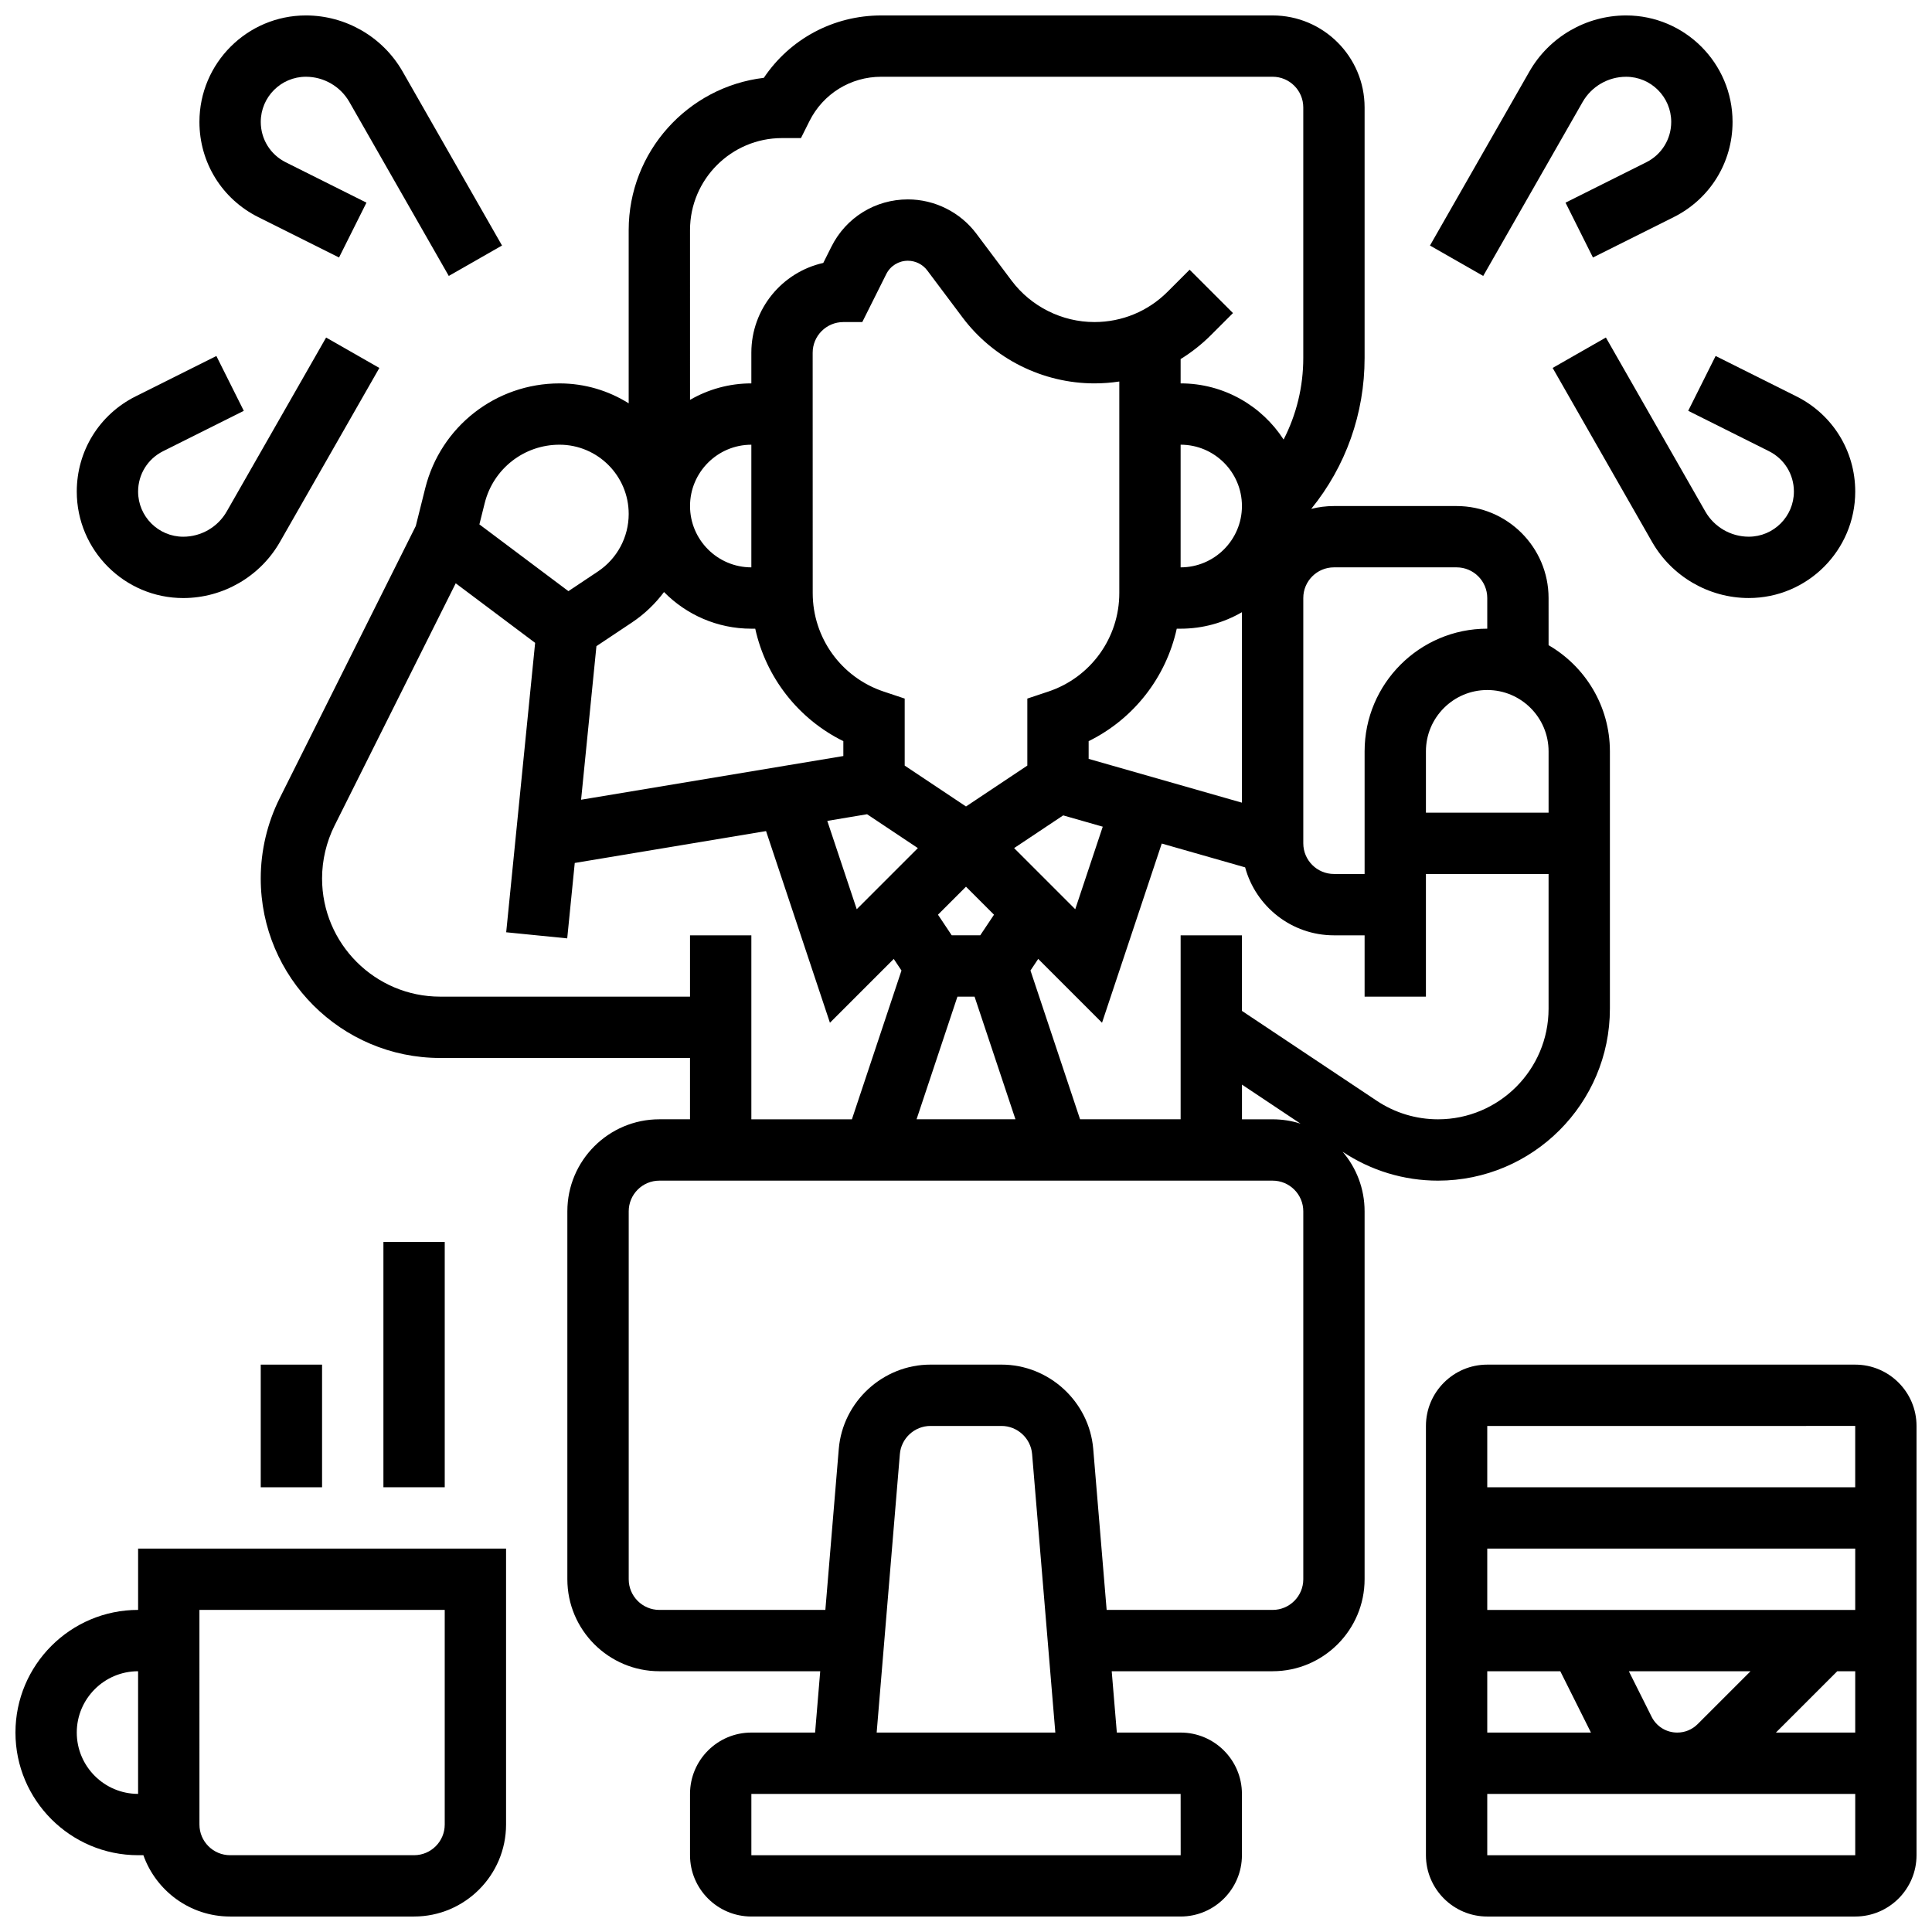
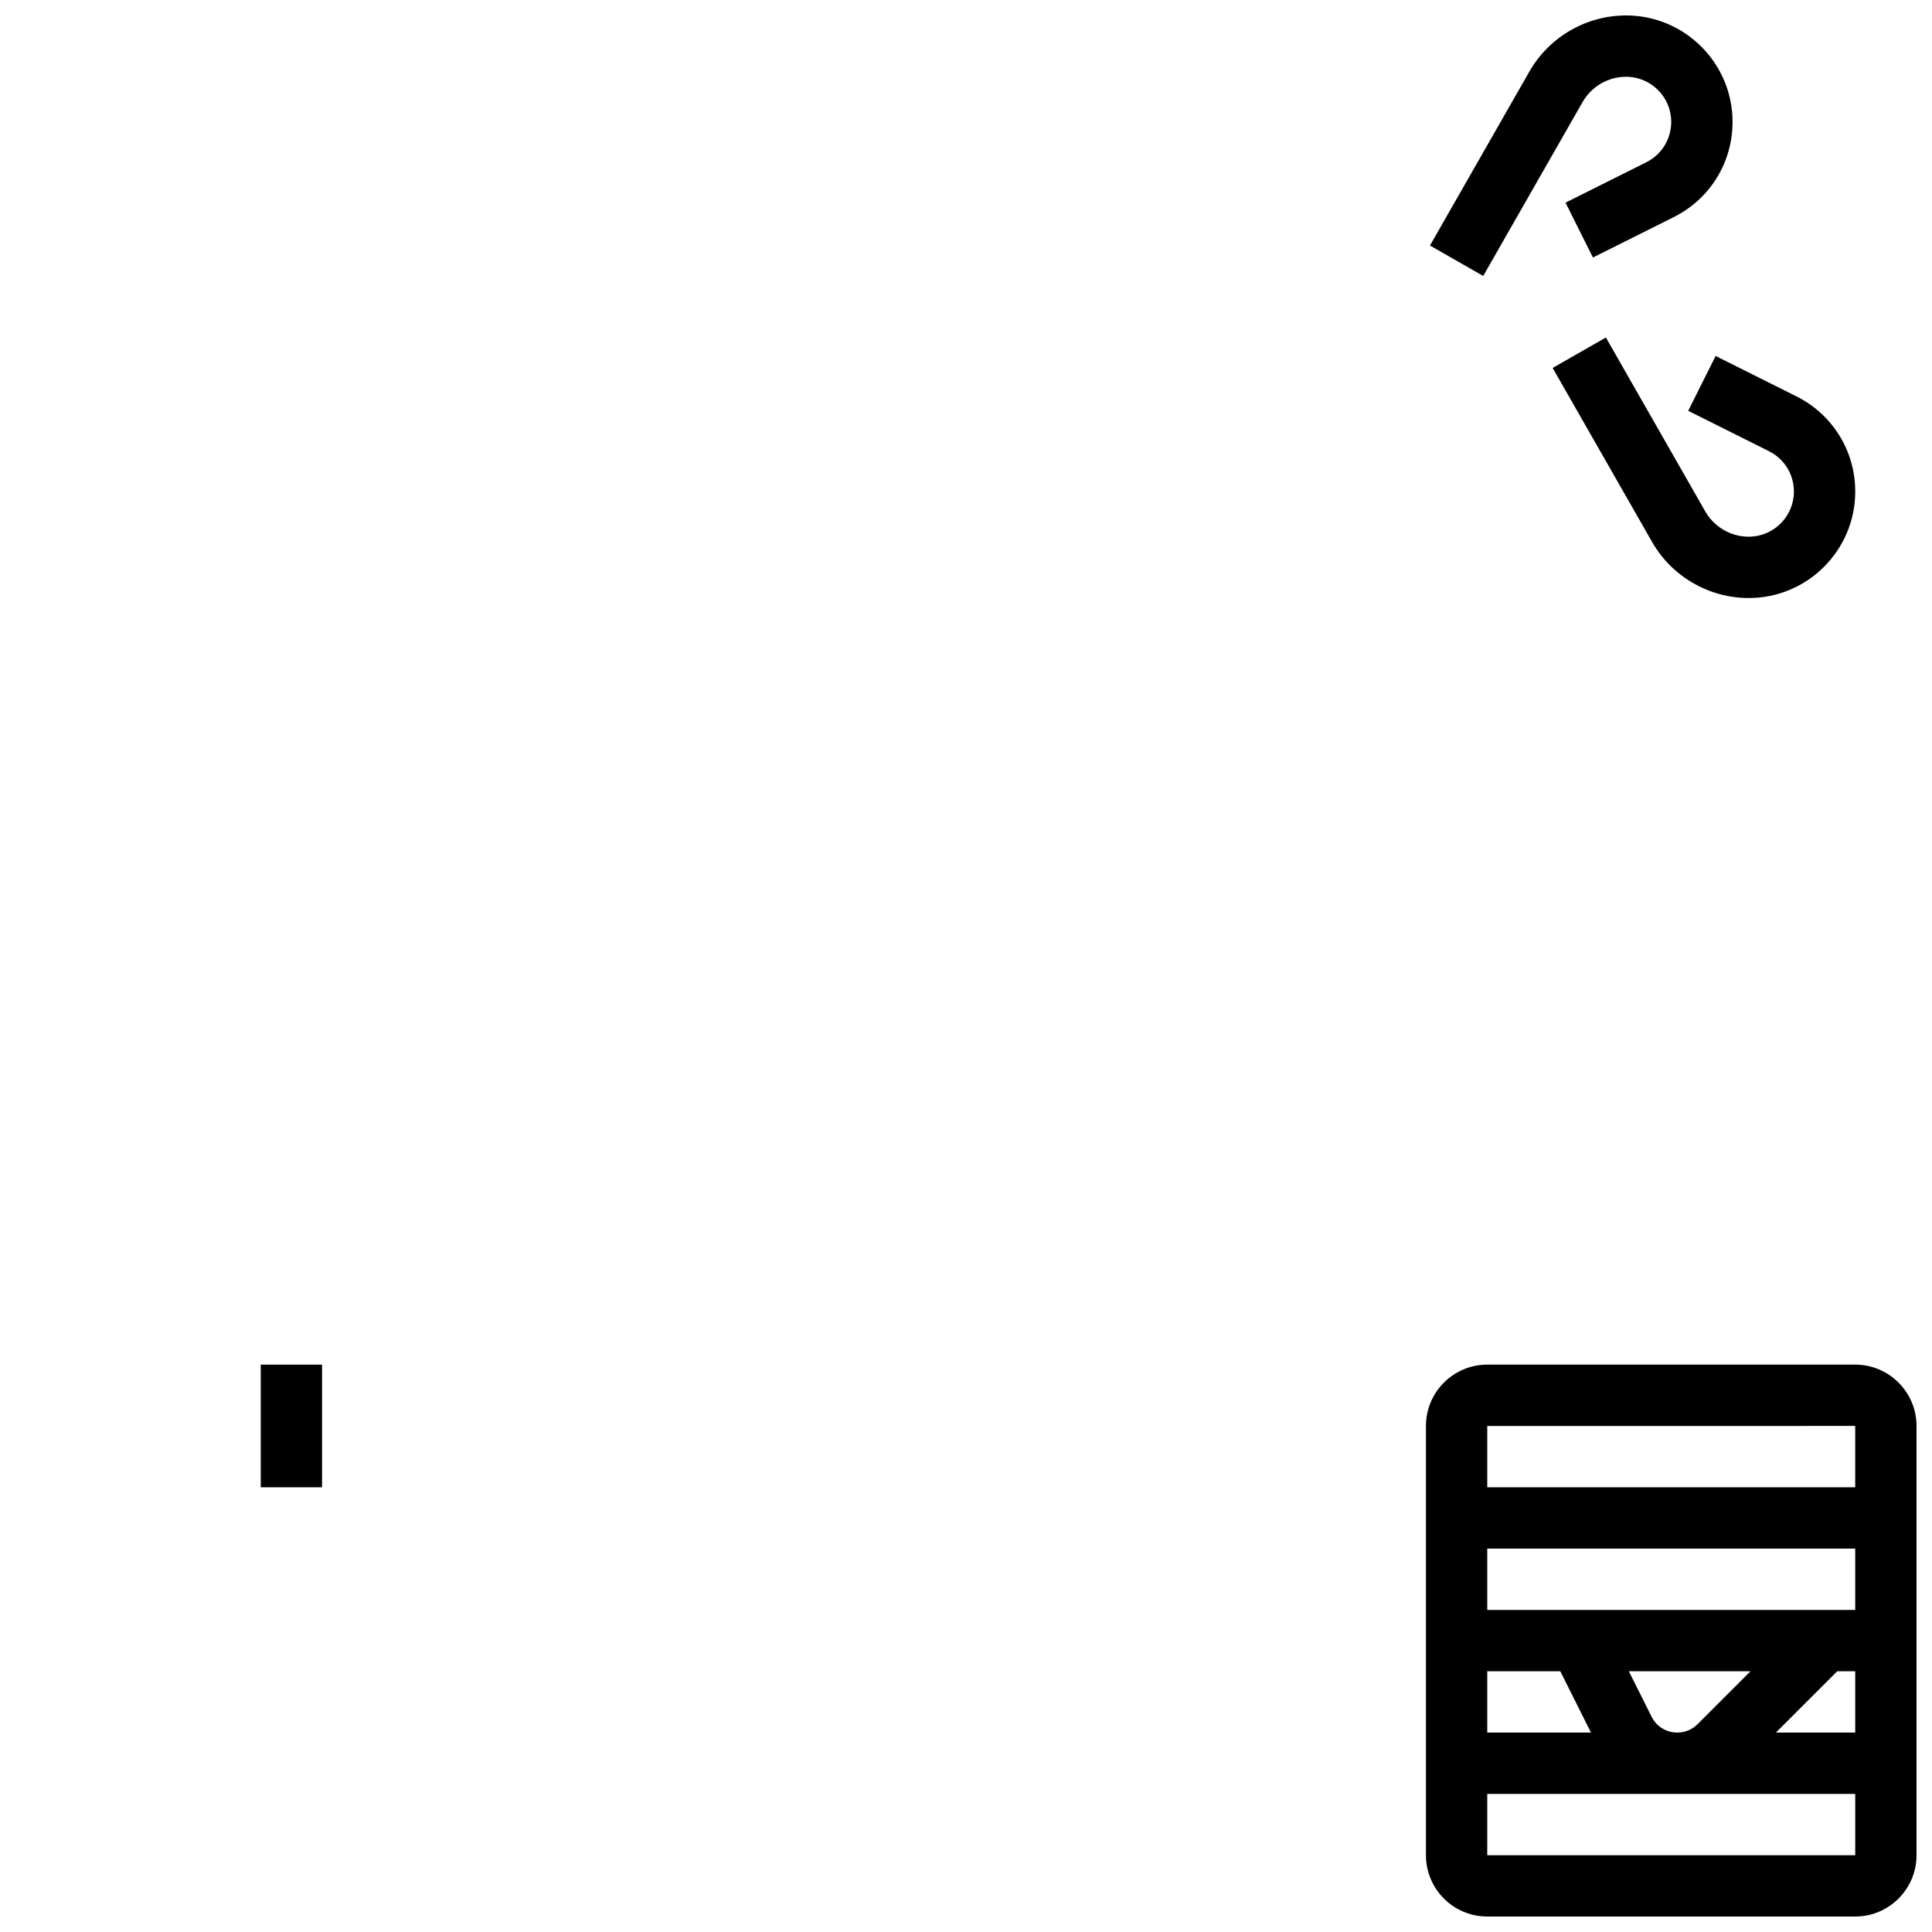
<svg xmlns="http://www.w3.org/2000/svg" width="800px" height="800px" version="1.1" viewBox="144 144 512 512">
  <defs>
    <clipPath id="e">
      <path d="m521 505h130.9v146.9h-130.9z" />
    </clipPath>
    <clipPath id="d">
-       <path d="m148.09 554h130.91v97.902h-130.91z" />
-     </clipPath>
+       </clipPath>
    <clipPath id="c">
      <path d="m213 148.09h358v503.81h-358z" />
    </clipPath>
    <clipPath id="b">
      <path d="m196 148.09h82v69.906h-82z" />
    </clipPath>
    <clipPath id="a">
      <path d="m522 148.09h82v69.906h-82z" />
    </clipPath>
  </defs>
  <g clip-path="url(#e)">
    <path d="m635.65 505.64h-97.512c-8.961 0-16.25 7.293-16.25 16.25v113.76c0 8.961 7.293 16.25 16.25 16.25h97.512c8.961 0 16.25-7.293 16.25-16.25v-113.76c0-8.961-7.289-16.25-16.25-16.25zm0 16.25v16.25l-97.512 0.004v-16.25zm-78.156 65.008 8.125 16.25-27.48 0.004v-16.25zm24.191 12.043-6.023-12.043h32.242l-14.02 14.02c-1.438 1.438-3.352 2.231-5.387 2.231-2.906 0.004-5.516-1.609-6.812-4.207zm49.203-12.043h4.766v16.25h-21.02zm-92.75-16.25v-16.25h97.516v16.25zm97.512 65.008h-97.512v-16.25h97.52v16.25h-0.008z" />
  </g>
  <g clip-path="url(#d)">
    <path d="m180.6 570.64c-17.922 0-32.504 14.582-32.504 32.504 0 17.922 14.582 32.504 32.504 32.504h1.398c3.356 9.457 12.387 16.25 22.98 16.25h48.754c13.441 0 24.379-10.938 24.379-24.379v-73.133h-97.512zm-16.254 32.504c0-8.961 7.293-16.25 16.25-16.25v32.504c-8.957-0.004-16.25-7.293-16.25-16.254zm32.504-32.504h65.008v56.883c0 4.481-3.644 8.125-8.125 8.125h-48.754c-4.481 0-8.125-3.644-8.125-8.125z" />
  </g>
  <path d="m213.1 505.64h16.25v32.504h-16.25z" />
-   <path d="m245.61 473.13h16.25v65.008h-16.25z" />
  <g clip-path="url(#c)">
-     <path d="m499.82 449.23c7.508 5.004 16.246 7.652 25.266 7.652 25.121-0.004 45.555-20.438 45.555-45.555v-68.211c0-12.004-6.547-22.5-16.25-28.133l-0.004-12.496c0-13.441-10.934-24.379-24.379-24.379h-32.504c-2.074 0-4.09 0.262-6.016 0.754 9.16-11.289 14.145-25.254 14.145-39.988v-66.402c0-13.441-10.938-24.379-24.379-24.379h-103.72c-12.664 0-24.195 6.231-31.113 16.535-20.141 2.391-35.812 19.574-35.812 40.348v45.91c-5.32-3.344-11.605-5.281-18.34-5.281-16.859 0-31.488 11.422-35.578 27.781l-2.504 10.016-36.066 72.133c-3.289 6.566-5.023 13.926-5.023 21.27 0 26.23 21.34 47.57 47.57 47.57h66.191v16.25h-8.125c-13.441 0-24.379 10.938-24.379 24.379v97.512c0 13.441 10.938 24.379 24.379 24.379h42.633l-1.355 16.25-16.898 0.004c-8.961 0-16.25 7.293-16.25 16.25v16.25c0 8.961 7.293 16.25 16.25 16.25h113.76c8.961 0 16.25-7.293 16.25-16.25v-16.25c0-8.961-7.293-16.25-16.25-16.25h-16.902l-1.355-16.25 42.637-0.004c13.441 0 24.379-10.938 24.379-24.379v-97.512c0-6.019-2.195-11.531-5.824-15.785zm25.27-8.602c-5.805 0-11.422-1.703-16.25-4.922l-35.711-23.805v-20.031h-16.25v48.754h-26.648l-13.145-39.43 2.047-3.074 16.914 16.914 15.828-47.488 22.098 6.312c2.816 10.367 12.297 18.012 23.535 18.012h8.125v16.25h16.25v-32.504h32.504v35.707c0 16.16-13.141 29.305-29.297 29.305zm-223.03-125.39 9.398-6.266c3.332-2.219 6.184-4.969 8.512-8.078 5.898 5.992 14.094 9.715 23.145 9.715h1.031c2.84 12.902 11.387 23.906 23.348 29.805v3.941l-69.5 11.582zm41.055-20.883c-8.961 0-16.25-7.293-16.25-16.25 0-8.961 7.293-16.25 16.25-16.25zm89.387 50.754v-4.695c11.961-5.898 20.508-16.902 23.348-29.805h1.027c5.918 0 11.465-1.598 16.25-4.371v50.48zm-19.75 23.645 13.004-8.668 10.484 2.996-7.289 21.871zm44.125-74.398v-32.504c8.961 0 16.25 7.293 16.25 16.25 0.004 8.965-7.289 16.254-16.25 16.254zm-16.25 6.809c0 11.867-7.562 22.359-18.82 26.113l-5.555 1.852v17.762l-16.25 10.832-16.25-10.832v-17.762l-5.555-1.852c-11.258-3.754-18.82-14.246-18.82-26.113l-0.012-63.688c0-4.481 3.644-8.125 8.125-8.125h5.023l6.352-12.707c1.094-2.188 3.289-3.543 5.734-3.543 2.008 0 3.922 0.957 5.129 2.562l9.352 12.469c8.207 10.938 21.27 17.469 34.945 17.469 2.231 0 4.438-0.168 6.602-0.496zm-66.84 58.617 13.457 8.973-16.199 16.199-7.805-23.41zm26.211 19.203 7.422 7.422-3.648 5.461h-7.555l-3.644-5.465zm-2.269 29.137h4.539l10.836 32.504h-26.207zm156.66-65.008v16.25h-32.504v-16.25c0-8.961 7.293-16.25 16.25-16.25 8.965-0.004 16.254 7.289 16.254 16.25zm-56.879-48.758h32.504c4.481 0 8.125 3.644 8.125 8.125v8.125c-17.922 0-32.504 14.582-32.504 32.504v32.504h-8.125c-4.481 0-8.125-3.644-8.125-8.125v-65.008c-0.004-4.477 3.644-8.125 8.125-8.125zm-146.27-113.76h5.023l2.246-4.492c3.625-7.254 10.918-11.762 19.027-11.762h103.72c4.481 0 8.125 3.644 8.125 8.125v66.402c0 7.648-1.812 15.008-5.211 21.617-5.793-8.945-15.859-14.883-27.293-14.883v-6.445c2.883-1.777 5.578-3.894 8.035-6.348l5.84-5.84-11.492-11.492-5.84 5.84c-5.18 5.18-12.066 8.031-19.395 8.031-8.586 0-16.789-4.102-21.941-10.973l-9.352-12.469c-4.258-5.672-11.035-9.062-18.129-9.062-8.641 0-16.406 4.801-20.27 12.527l-2.156 4.309c-10.895 2.434-19.062 12.18-19.062 23.797v8.125c-5.918 0-11.465 1.598-16.25 4.371l-0.004-45c0-13.441 10.938-24.379 24.379-24.379zm-58.969 81.258c10.113 0 18.34 8.23 18.34 18.344 0 6.144-3.055 11.852-8.168 15.258l-7.809 5.207-23.59-17.691 1.41-5.644c2.281-9.109 10.43-15.473 19.816-15.473zm34.59 130.02v16.25h-66.191c-17.27 0.004-31.32-14.047-31.32-31.316 0-4.836 1.145-9.68 3.305-14.004l32.113-64.223 21.047 15.785-7.668 76.699 16.172 1.617 1.996-19.984 50.695-8.449 16.93 50.793 16.914-16.914 2.047 3.074-13.137 39.43h-26.648v-48.754zm130.03 243.78h-0.012-113.76v-16.25h113.76zm-80.566-32.504 6.148-73.809c0.348-4.18 3.906-7.449 8.098-7.449h18.848c4.191 0 7.75 3.273 8.098 7.449l6.156 73.809zm113.06-40.629c0 4.481-3.644 8.125-8.125 8.125h-43.988l-3.555-42.652c-1.043-12.539-11.715-22.355-24.293-22.355h-18.848c-12.578 0-23.25 9.816-24.293 22.352l-3.555 42.656h-43.988c-4.481 0-8.125-3.644-8.125-8.125v-97.512c0-4.481 3.644-8.125 8.125-8.125h162.52c4.481 0 8.125 3.644 8.125 8.125zm-8.125-121.89h-8.125v-9.195l15.512 10.344c-2.328-0.746-4.812-1.148-7.387-1.148z" />
-   </g>
+     </g>
  <g clip-path="url(#b)">
-     <path d="m212.45 201.54 21.398 10.699 7.269-14.535-21.398-10.699c-4.078-2.039-6.613-6.141-6.613-10.699 0-6.598 5.367-11.965 11.961-11.965 4.75 0 9.164 2.562 11.52 6.684l26.344 46.102 14.109-8.062-26.34-46.098c-5.242-9.176-15.066-14.875-25.633-14.875-15.559 0-28.215 12.656-28.215 28.215 0 10.754 5.977 20.426 15.598 25.234z" />
-   </g>
-   <path d="m192.56 302.49c10.566 0 20.387-5.699 25.629-14.875l26.344-46.102-14.109-8.062-26.344 46.102c-2.356 4.125-6.769 6.684-11.52 6.684-6.594 0-11.961-5.367-11.961-11.961 0-4.559 2.535-8.66 6.613-10.699l21.398-10.699-7.269-14.535-21.398 10.699c-9.617 4.809-15.598 14.477-15.598 25.234 0 15.555 12.66 28.215 28.215 28.215z" />
+     </g>
  <g clip-path="url(#a)">
    <path d="m563.41 171.03c2.356-4.125 6.769-6.684 11.52-6.684 6.598-0.004 11.961 5.363 11.961 11.961 0 4.559-2.535 8.66-6.613 10.699l-21.398 10.699 7.269 14.535 21.398-10.699c9.621-4.809 15.598-14.48 15.598-25.234 0-15.559-12.656-28.215-28.215-28.215-10.566 0-20.387 5.699-25.629 14.875l-26.344 46.102 14.109 8.062z" />
  </g>
  <path d="m591.39 252.87 21.398 10.699c4.078 2.039 6.613 6.141 6.613 10.699 0 6.598-5.367 11.961-11.961 11.961-4.75 0-9.164-2.562-11.52-6.684l-26.344-46.102-14.109 8.062 26.344 46.102c5.242 9.176 15.062 14.875 25.629 14.875 15.559 0.004 28.215-12.656 28.215-28.211 0-10.754-5.977-20.426-15.598-25.234l-21.398-10.699z" />
</svg>